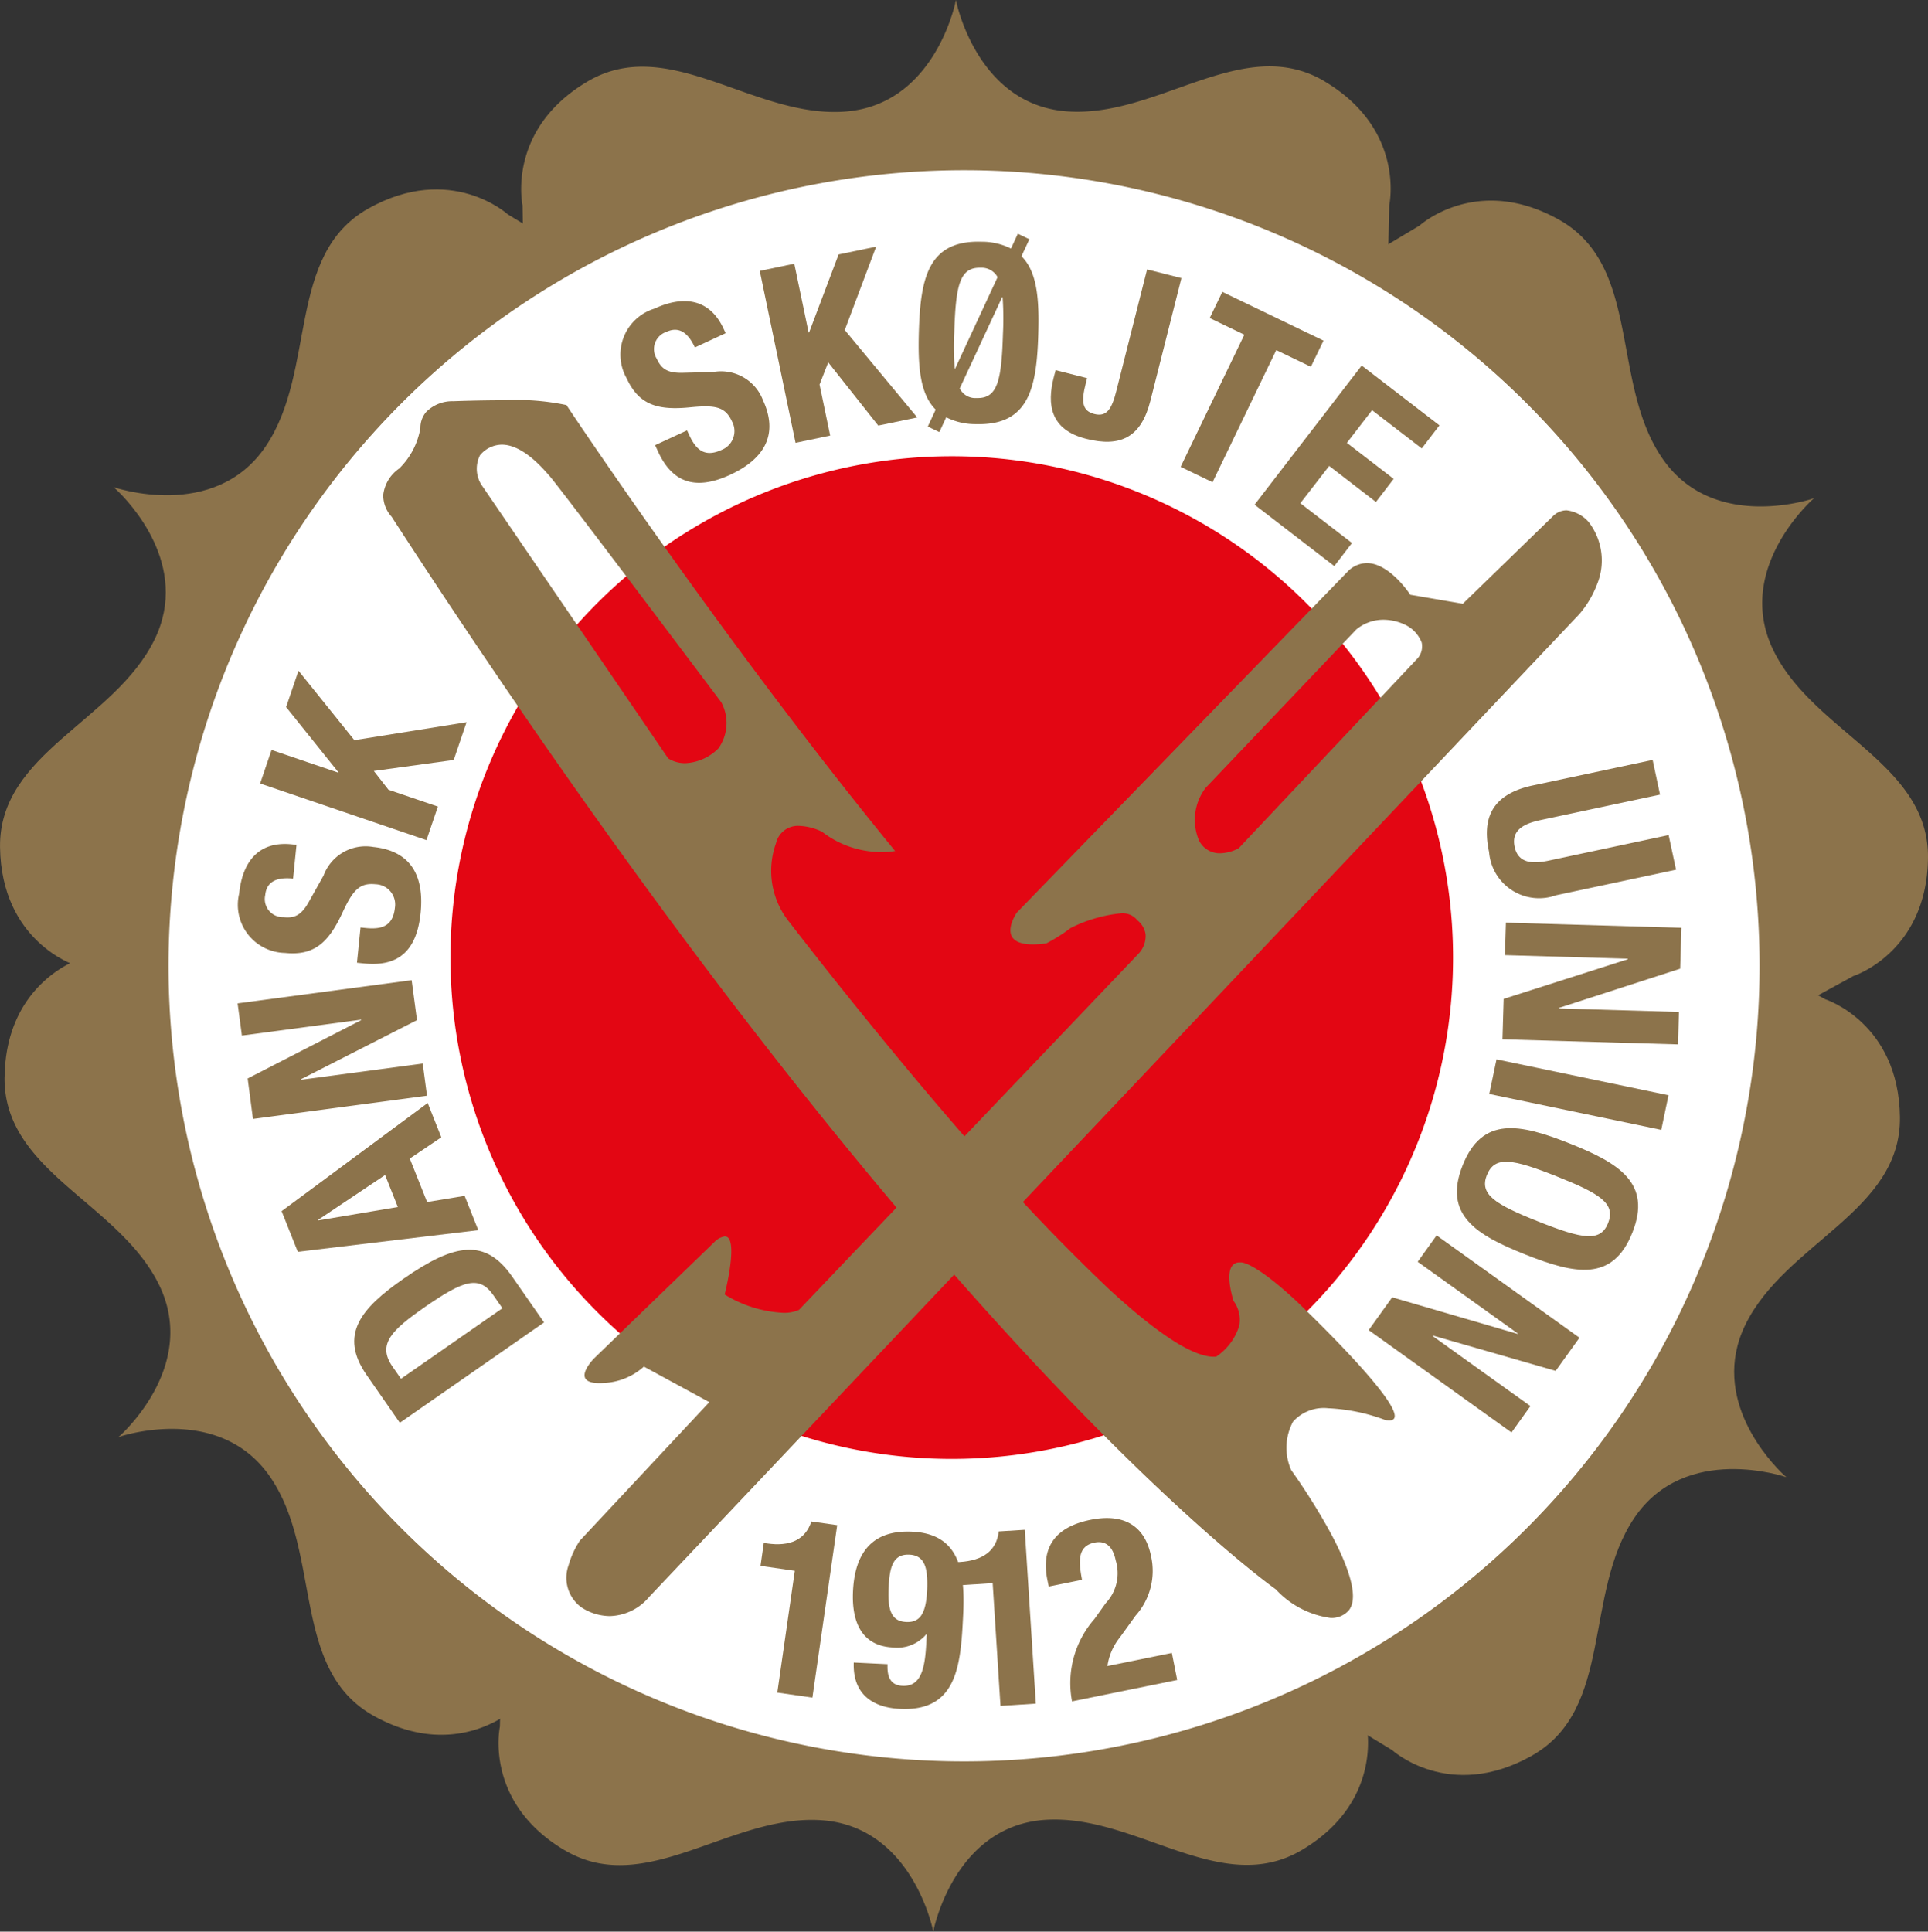
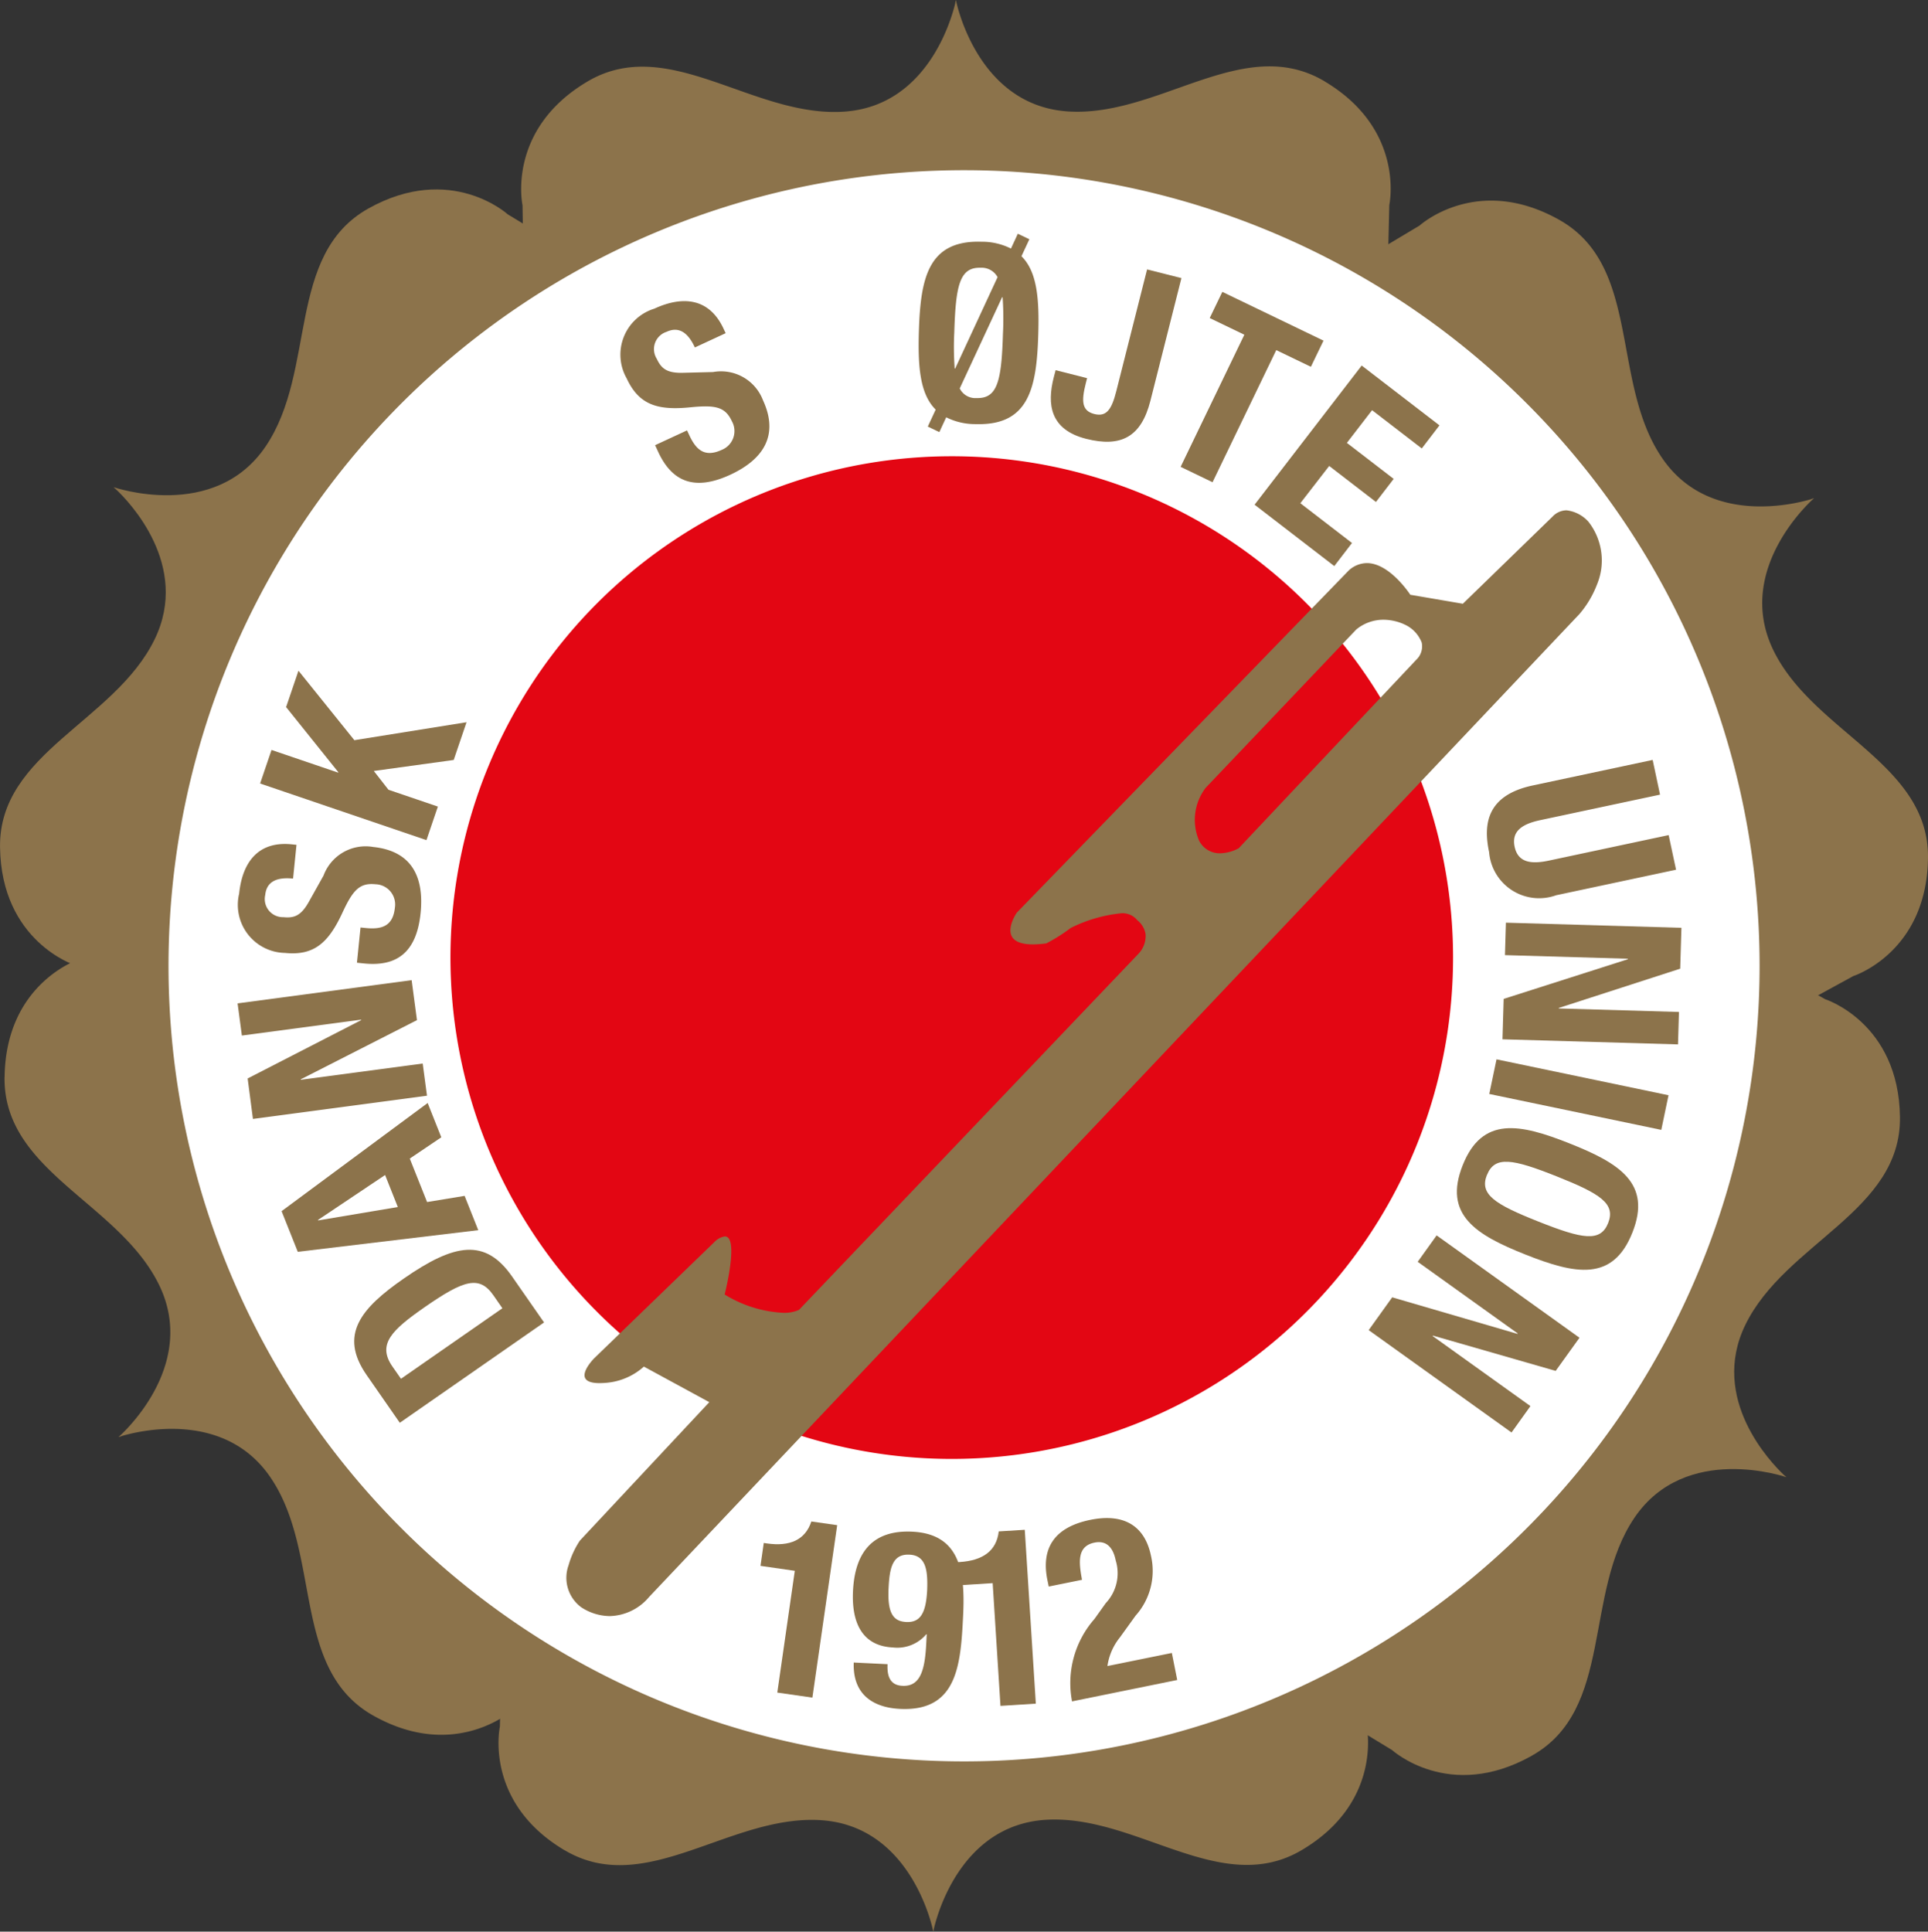
<svg xmlns="http://www.w3.org/2000/svg" width="100.218" height="100.4" viewBox="0 0 100.218 100.4">
  <rect x="0" y="0" width="100.218" height="100.4" fill="#333333" stroke="none" />
  <g id="Group_47" data-name="Group 47" transform="translate(-145.038 -95.475)">
    <g id="Group_1" data-name="Group 1" transform="translate(145.038 95.475)">
      <path id="Path_1" data-name="Path 1" d="M220.69,99.7c-4.225-2.509-8.631,1.9-13.376,1.564s-5.786-5.786-5.786-5.786a.717.717,0,0,0-.037.173c-.214.894-1.485,5.324-5.751,5.625-4.742.338-9.151-4.067-13.373-1.559S179,106.145,179,106.145l.093,5.814,22.462-5.822,22.365,5.81.135-5.815s.858-3.916-3.365-6.429" transform="translate(-151.839 -95.475)" fill="#8c734b" />
      <path id="Path_2" data-name="Path 2" d="M164.183,108.785c-4.285,2.405-2.672,8.424-5.335,12.362s-7.9,2.121-7.9,2.121c-.02-.013.026.03.128.12.669.629,3.869,3.948,2,7.789-2.08,4.277-8.1,5.891-8.036,10.8s3.882,6.129,3.882,6.129L154,150.941l6.19-22.367L176.4,112.107l-4.97-3.021s-2.963-2.7-7.249-.3" transform="translate(-145.038 -97.946)" fill="#8c734b" />
      <path id="Path_3" data-name="Path 3" d="M145.333,163.277c-.063,4.914,5.958,6.526,8.038,10.807s-2.116,7.9-2.116,7.9a.778.778,0,0,0,.167-.054c.882-.262,5.354-1.376,7.747,2.167,2.664,3.939,1.052,9.959,5.335,12.364s7.252-.3,7.252-.3l4.989-2.987-16.271-16.543-6.156-22.275-5.1,2.791s-3.822,1.217-3.882,6.129" transform="translate(-145.097 -107.289)" fill="#8c734b" />
      <path id="Path_4" data-name="Path 4" d="M180.894,212.706c4.223,2.508,8.632-1.9,13.376-1.557s5.785,5.786,5.785,5.786a.868.868,0,0,0,.039-.178c.213-.893,1.484-5.322,5.748-5.627,4.743-.333,9.152,4.072,13.375,1.564s3.366-6.429,3.366-6.429l-.092-5.815-22.461,5.82-22.367-5.8-.136,5.814s-.856,3.918,3.368,6.426" transform="translate(-151.543 -116.538)" fill="#8c734b" />
      <path id="Path_5" data-name="Path 5" d="M241.574,199.06c4.286-2.4,2.674-8.424,5.336-12.364s7.9-2.117,7.9-2.117c.018.01-.03-.034-.132-.122-.666-.632-3.867-3.946-2-7.79,2.08-4.276,8.1-5.889,8.04-10.8s-3.882-6.128-3.882-6.128l-5.085-2.829-6.189,22.363-16.212,16.47,4.97,3.022s2.962,2.7,7.248.3" transform="translate(-161.957 -107.801)" fill="#8c734b" />
      <path id="Path_6" data-name="Path 6" d="M262.527,142.687c.063-4.914-5.958-6.528-8.037-10.8s2.114-7.9,2.114-7.9a.971.971,0,0,0-.166.054c-.881.261-5.354,1.376-7.746-2.166-2.666-3.94-1.054-9.961-5.34-12.362s-7.249.3-7.249.3l-4.988,2.983,16.271,16.543,6.155,22.273,5.107-2.79s3.819-1.216,3.879-6.13" transform="translate(-162.31 -98.091)" fill="#8c734b" />
    </g>
    <path id="Path_7" data-name="Path 7" d="M238.7,147.894a41.352,41.352,0,1,1-41.353-41.351A41.354,41.354,0,0,1,238.7,147.894Z" transform="translate(-2.198 -2.221)" fill="#fff" />
    <path id="Path_8" data-name="Path 8" d="M226.447,151.2a26.058,26.058,0,1,1-26.058-26.057A26.057,26.057,0,0,1,226.447,151.2Z" transform="translate(-5.878 -5.954)" fill="#e30613" />
-     <path id="Subtraction_1" data-name="Subtraction 1" d="M49.236,63.289A4.744,4.744,0,0,1,46.394,61.8c-.045-.031-4.589-3.246-12.49-11.691-4.641-4.96-9.516-10.728-14.488-17.142C13.2,24.949,6.813,15.891.431,6.046A1.643,1.643,0,0,1,0,4.918a1.942,1.942,0,0,1,.83-1.371,3.835,3.835,0,0,0,1.1-2.1A1.264,1.264,0,0,1,2.239.6,1.914,1.914,0,0,1,3.629.05C3.642.05,4.911,0,6.277,0A12.655,12.655,0,0,1,9.524.25C9.6.371,17.66,12.491,26.61,23.431l-.011,0a4.346,4.346,0,0,1-.676.05,5.025,5.025,0,0,1-3.11-1.052,2.966,2.966,0,0,0-1.192-.308,1.169,1.169,0,0,0-1.206.908,4.234,4.234,0,0,0,.7,4.1c.043.057,4.385,5.721,9.239,11.293a103,103,0,0,0,7.359,7.764c2.535,2.342,4.373,3.529,5.462,3.529.042,0,.082,0,.122-.005a3,3,0,0,0,1.2-1.61,1.649,1.649,0,0,0-.3-1.288c0-.013-.431-1.32-.077-1.812a.467.467,0,0,1,.4-.19c.024,0,.048,0,.073,0H44.6c.072,0,.765.056,2.868,2.012.055.052,5.449,5.178,5.094,6.069-.035.088-.127.133-.272.133a1.116,1.116,0,0,1-.2-.021,9.681,9.681,0,0,0-2.968-.612,2.152,2.152,0,0,0-1.827.694,2.859,2.859,0,0,0-.1,2.516,33.657,33.657,0,0,1,1.949,3.085c.821,1.493,1.669,3.435,1.049,4.209A1.186,1.186,0,0,1,49.236,63.289ZM6.16,2.307a1.5,1.5,0,0,0-1.132.554A1.559,1.559,0,0,0,5.178,4.5l9.634,14.114a1.634,1.634,0,0,0,.893.249,2.6,2.6,0,0,0,1.72-.771,2.269,2.269,0,0,0,.15-2.391c-.086-.115-8.654-11.512-8.961-11.8-.015-.014-.045-.048-.087-.1C8.2,3.438,7.207,2.306,6.16,2.307Z" transform="translate(164.958 116.28)" fill="#8c734b" />
    <path id="Subtraction_2" data-name="Subtraction 2" d="M2.243,57.475a2.753,2.753,0,0,1-1.487-.461A1.906,1.906,0,0,1,.1,54.833,4.535,4.535,0,0,1,.689,53.55l6.727-7.194-3.4-1.849a3.348,3.348,0,0,1-2.063.85c-.087.006-.169.009-.245.009-.423,0-.676-.094-.753-.279-.154-.372.458-.99.464-1L7.684,38.03a.942.942,0,0,1,.538-.289.247.247,0,0,1,.2.1c.4.522-.2,2.894-.209,2.918a6.411,6.411,0,0,0,3.019.951,1.886,1.886,0,0,0,.845-.151L29.732,23.041a1.333,1.333,0,0,0,.36-1.015,1.15,1.15,0,0,0-.426-.717.983.983,0,0,0-.878-.36,7.521,7.521,0,0,0-2.586.76,8.915,8.915,0,0,1-1.265.8,5.236,5.236,0,0,1-.7.053c-.584,0-.954-.142-1.1-.422-.252-.484.258-1.221.263-1.229L40.657,3.124a1.414,1.414,0,0,1,.94-.38c1.19,0,2.247,1.629,2.258,1.646l2.731.467L51.248.327A1.01,1.01,0,0,1,51.974,0a1.81,1.81,0,0,1,1.139.593,3.264,3.264,0,0,1,.442,3.272,5.221,5.221,0,0,1-.907,1.524L4.286,56.481A2.759,2.759,0,0,1,2.243,57.475ZM42.465,5.688a2.212,2.212,0,0,0-1.42.508l-7.828,8.228a2.744,2.744,0,0,0-.344,2.742,1.2,1.2,0,0,0,1.1.661,2.157,2.157,0,0,0,.96-.261l9.314-9.885a.956.956,0,0,0,.2-.806,1.7,1.7,0,0,0-.825-.908A2.648,2.648,0,0,0,42.465,5.688Z" transform="translate(174.492 121.999)" fill="#8c734b" />
    <g id="Group_2" data-name="Group 2" transform="translate(157.391 107.624)">
      <path id="Path_13" data-name="Path 13" d="M170.442,185.732l-1.723-2.48c-1.461-2.1-.285-3.478,1.921-5.011,2.656-1.847,4.248-2.113,5.642-.106l1.658,2.382Zm5.332-5.952-.466-.672c-.731-1.051-1.538-.8-3.576.616-1.7,1.184-2.478,1.925-1.675,3.081l.446.639Z" transform="translate(-162.013 -123.93)" fill="#8c734b" />
      <path id="Path_14" data-name="Path 14" d="M164.191,174.931l-.842-2.113,7.593-5.622.709,1.783-1.639,1.106.9,2.259,1.951-.321.709,1.783Zm5.2-2.328-.662-1.664-3.489,2.337.01.023Z" transform="translate(-161.065 -122.015)" fill="#8c734b" />
      <path id="Path_15" data-name="Path 15" d="M161.012,164.319l5.9-3.032,0-.025-6.2.826-.223-1.672,9.047-1.207.277,2.078-6.038,3.076,0,.025,6.336-.845.223,1.672-9.047,1.207Z" transform="translate(-160.492 -120.413)" fill="#8c734b" />
      <path id="Path_16" data-name="Path 16" d="M166.893,154.694l.266.027c.852.086,1.424-.1,1.522-1.066a1.051,1.051,0,0,0-1.007-1.208c-.827-.083-1.174.3-1.717,1.47-.726,1.571-1.476,2.252-2.989,2.1a2.5,2.5,0,0,1-2.384-3.082c.166-1.628.986-2.739,2.727-2.563l.254.026-.178,1.755c-.852-.086-1.377.155-1.448.855a.942.942,0,0,0,.949,1.15c.559.057.92-.074,1.329-.816l.755-1.348a2.331,2.331,0,0,1,2.579-1.485c1.92.2,2.665,1.454,2.464,3.438-.212,2.072-1.261,2.787-2.939,2.617l-.368-.038Z" transform="translate(-160.506 -118.636)" fill="#8c734b" />
      <path id="Path_17" data-name="Path 17" d="M162.546,143.206l3.464,1.179.008-.024-2.714-3.383.643-1.89,2.906,3.611,5.83-.934-.667,1.962-4.153.572.762.976,2.568.874-.594,1.744-8.646-2.943Z" transform="translate(-160.785 -116.375)" fill="#8c734b" />
      <path id="Path_18" data-name="Path 18" d="M188.848,121.774l.114.244c.359.779.811,1.175,1.692.767a1.051,1.051,0,0,0,.527-1.483c-.349-.755-.861-.856-2.141-.73-1.723.177-2.691-.122-3.33-1.5a2.5,2.5,0,0,1,1.437-3.624c1.487-.687,2.861-.548,3.6,1.042l.108.232-1.6.742c-.359-.779-.835-1.107-1.473-.812a.943.943,0,0,0-.508,1.4c.237.511.533.754,1.38.729l1.547-.039a2.332,2.332,0,0,1,2.593,1.463c.811,1.754.107,3.037-1.7,3.875-1.892.874-3.044.336-3.751-1.2l-.156-.337Z" transform="translate(-165.488 -111.553)" fill="#8c734b" />
-       <path id="Path_19" data-name="Path 19" d="M196.235,112.4l.746,3.579.025-.006,1.533-4.054,1.952-.406-1.631,4.335,3.767,4.544-2.027.421-2.6-3.284-.451,1.152.552,2.652-1.8.377-1.86-8.937Z" transform="translate(-167.302 -110.842)" fill="#8c734b" />
      <path id="Path_20" data-name="Path 20" d="M205.662,119.815c-.832-.82-.928-2.281-.873-4.081.086-2.772.491-4.73,3.251-4.644a3.366,3.366,0,0,1,1.536.354l.356-.77.6.286-.411.883c.833.819.927,2.28.873,4.08-.084,2.774-.49,4.731-3.249,4.646a3.355,3.355,0,0,1-1.536-.354l-.357.77-.6-.288Zm3.217-6.885a.941.941,0,0,0-.881-.488c-1.086-.033-1.294.907-1.369,3.348a15.259,15.259,0,0,0,.021,1.892l.025,0Zm-1.967,5.784a.9.9,0,0,0,.879.5c1.086.033,1.294-.894,1.368-3.348a15.758,15.758,0,0,0-.018-1.892l-.026,0Z" transform="translate(-169.378 -110.674)" fill="#8c734b" />
      <path id="Path_21" data-name="Path 21" d="M220.16,113.445l-1.612,6.374c-.477,1.885-1.528,2.437-3.339,1.98-1.885-.477-2.039-1.8-1.688-3.185l.1-.384,1.636.415-.069.272c-.239.942-.2,1.428.442,1.591s.907-.246,1.145-1.189l1.6-6.325Z" transform="translate(-171.102 -111.139)" fill="#8c734b" />
      <path id="Path_22" data-name="Path 22" d="M229.239,116.989l-.656,1.36-1.8-.867-3.312,6.867-1.659-.8,3.312-6.867-1.8-.867.656-1.36Z" transform="translate(-172.796 -111.433)" fill="#8c734b" />
      <path id="Path_23" data-name="Path 23" d="M236.232,122.353l-.919,1.2-2.584-1.989-1.309,1.7,2.432,1.871-.921,1.2-2.431-1.872L229,126.4l2.685,2.067-.92,1.2-4.144-3.19,5.568-7.233Z" transform="translate(-173.761 -112.393)" fill="#8c734b" />
      <path id="Path_24" data-name="Path 24" d="M250.729,146.693l-6.23,1.327c-.888.19-1.506.544-1.328,1.383s.886.909,1.775.72l6.231-1.327.385,1.8-6.232,1.327a2.608,2.608,0,0,1-3.485-2.24c-.312-1.464-.12-2.958,2.269-3.467l6.232-1.327Z" transform="translate(-176.793 -117.54)" fill="#8c734b" />
      <path id="Path_25" data-name="Path 25" d="M251.979,157.863l-6.313,2.041v.025l6.249.183-.05,1.686-9.124-.265.062-2.1,6.455-2.062v-.026l-6.388-.187.05-1.687,9.123.267Z" transform="translate(-176.995 -119.663)" fill="#8c734b" />
      <path id="Path_26" data-name="Path 26" d="M242.26,164.358l8.94,1.866-.376,1.8-8.941-1.866Z" transform="translate(-176.823 -121.446)" fill="#8c734b" />
      <path id="Path_27" data-name="Path 27" d="M248.9,174.262c-1.018,2.568-2.976,2.164-5.556,1.14s-4.284-2.072-3.265-4.639,2.976-2.163,5.556-1.138S249.923,171.694,248.9,174.262Zm-7.56-3c-.4,1.01.4,1.521,2.683,2.427s3.218,1.083,3.618.073-.413-1.525-2.683-2.428S241.745,170.252,241.344,171.263Z" transform="translate(-176.402 -122.343)" fill="#8c734b" />
      <path id="Path_28" data-name="Path 28" d="M243.761,182.847l-6.382-1.835-.014.022,5.085,3.643-.983,1.372-7.425-5.321,1.222-1.705,6.511,1.9.015-.021-5.2-3.725.984-1.373,7.425,5.32Z" transform="translate(-175.25 -123.742)" fill="#8c734b" />
    </g>
    <g id="Group_3" data-name="Group 3" transform="translate(184.568 174.374)">
      <path id="Path_29" data-name="Path 29" d="M195.365,203.3l.91-6.329-1.783-.257.17-1.191.165.025c1.189.17,1.99-.179,2.308-1.141l1.343.192-1.289,8.963Z" transform="translate(-194.491 -194.225)" fill="#8c734b" />
      <path id="Path_30" data-name="Path 30" d="M202.3,201.954c-.033.676.165,1.1.778,1.125.97.049,1.17-.914,1.236-2.243l.022-.434-.026,0a1.971,1.971,0,0,1-1.735.683c-1.609-.079-2.15-1.31-2.071-2.93.1-2.069,1.066-3.186,3.083-3.088,2.528.125,2.749,2.157,2.641,4.367-.126,2.567-.3,4.99-3.285,4.844-1.3-.064-2.464-.673-2.4-2.41Zm.965-2.193c.728.036,1.033-.436,1.094-1.661.038-1.035-.066-1.8-.922-1.838-.894-.044-1.034.718-1.083,1.739C202.293,199.226,202.549,199.726,203.264,199.76Z" transform="translate(-195.695 -194.355)" fill="#8c734b" />
      <path id="Path_31" data-name="Path 31" d="M209.525,204.1l-.406-6.38-1.8.113-.076-1.2.167-.011c1.2-.076,1.91-.582,2.025-1.591l1.353-.084.575,9.036Z" transform="translate(-197.05 -194.333)" fill="#8c734b" />
      <path id="Path_32" data-name="Path 32" d="M219.876,202.6l-5.467,1.112a5.054,5.054,0,0,1,1.166-4.284l.589-.825a2.265,2.265,0,0,0,.515-2.22c-.15-.74-.537-1.04-1.1-.924-.9.182-.829.991-.651,1.933l-1.73.351-.07-.337c-.333-1.642.344-2.746,2.237-3.13,1.779-.362,2.838.349,3.149,1.878a3.485,3.485,0,0,1-.8,3.1l-.815,1.13a3.054,3.054,0,0,0-.65,1.491l3.348-.68Z" transform="translate(-198.214 -194.179)" fill="#8c734b" />
    </g>
  </g>
</svg>